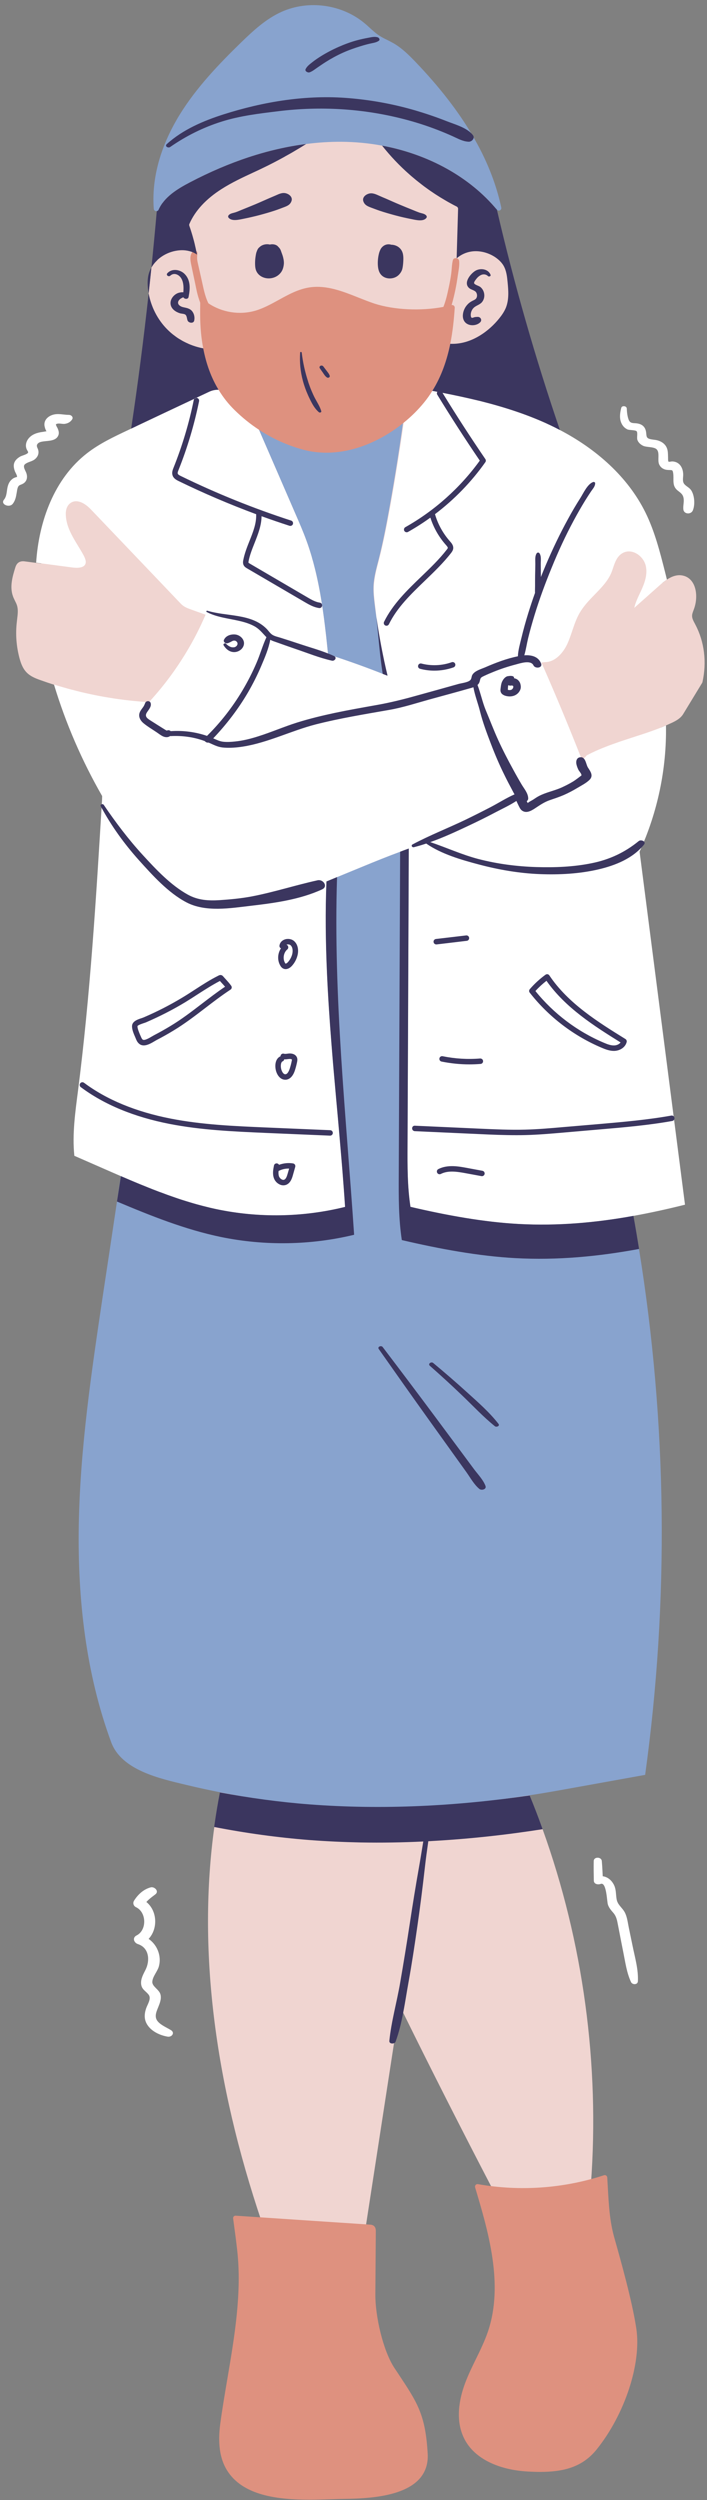
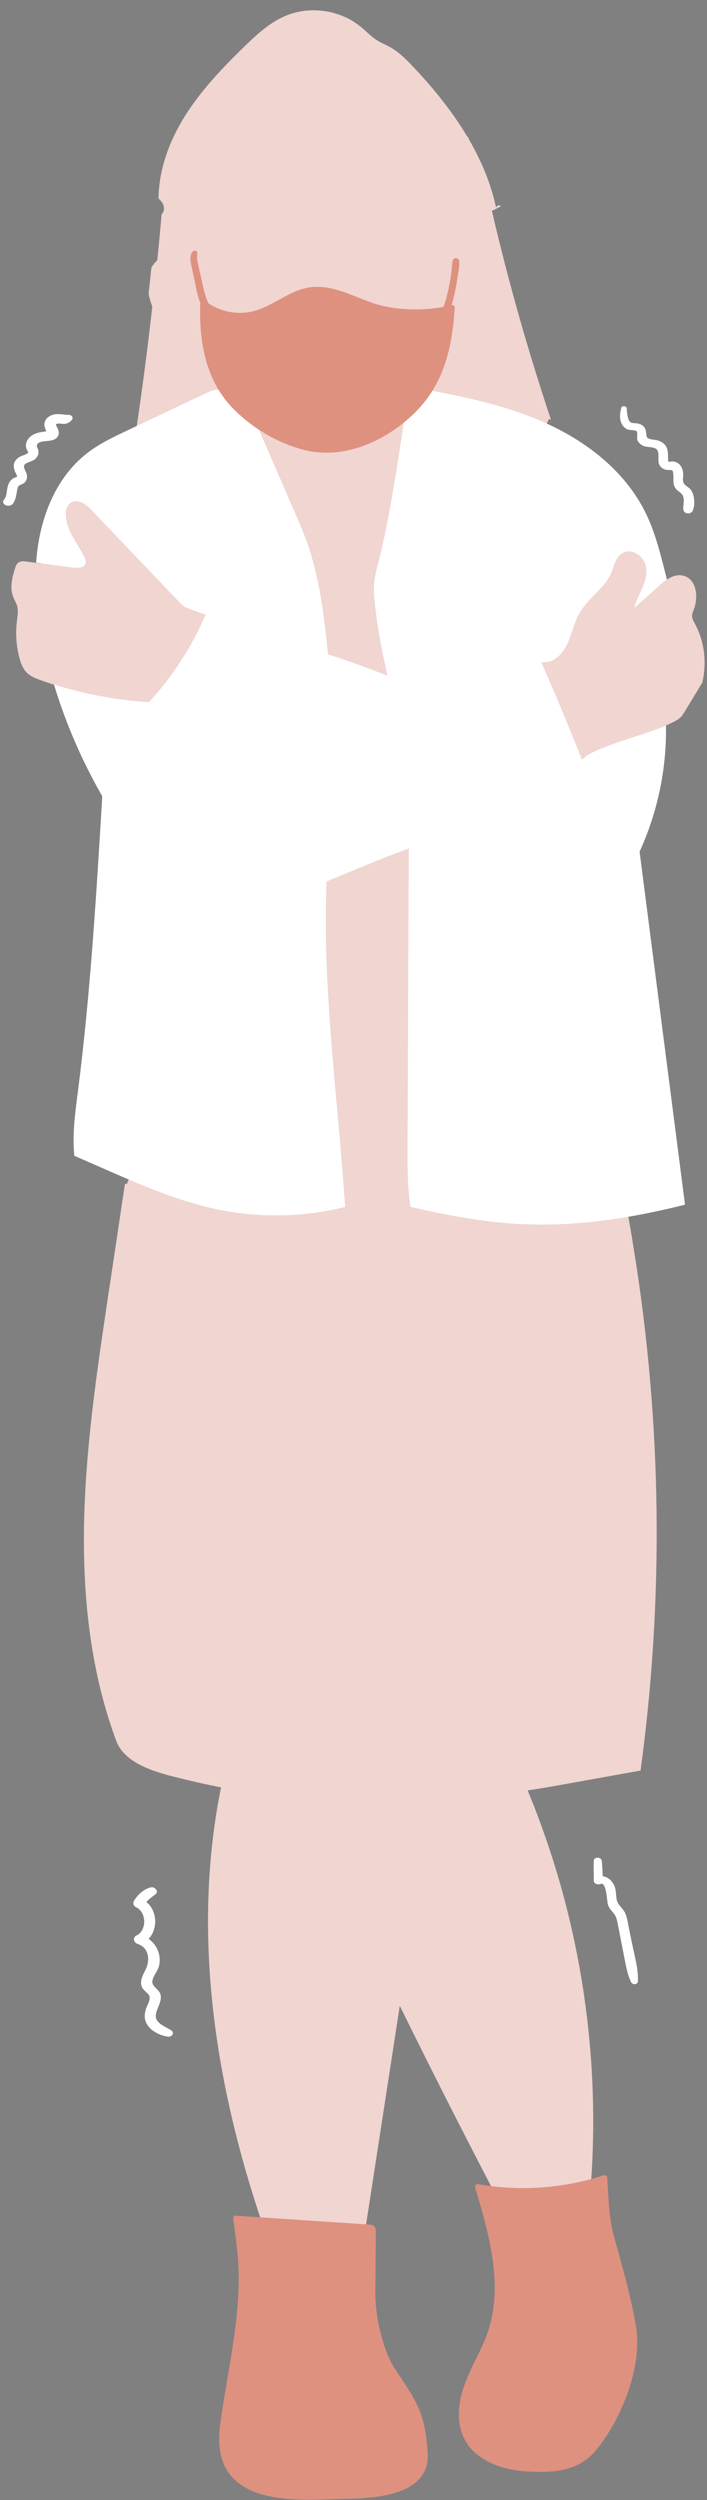
<svg xmlns="http://www.w3.org/2000/svg" height="486.0" preserveAspectRatio="xMidYMid meet" version="1.0" viewBox="-0.6 -1.0 137.5 486.0" width="137.5" zoomAndPan="magnify">
  <rect x="-0.6" y="-1.0" width="137.5" height="486.0" fill="#808080" stroke="none" />
  <g id="change1_1">
    <path d="M136.02,131.58c-0.01,0.06-0.03,0.11-0.06,0.16l-3.68,6.05c-0.51,0.85-1.39,1.32-2.18,1.7 c-0.39,0.18-0.79,0.36-1.18,0.53c-0.34,0.15-0.67,0.28-1,0.42c0.07,7.34-1.37,14.86-4.21,21.77l-0.26,0.64l0.09,0.09l-0.24,0.26 l-0.23,0.53c-0.06,0.14-0.12,0.29-0.18,0.43l-0.12,0.26l8.75,68.02c-3.21,0.79-6.19,1.43-9.1,1.95l-0.99,0.18l0.18,0.99 c0.39,2.15,0.75,4.3,1.07,6.4c0,0,0.02,0.13,0.03,0.14c5.41,33.51,5.84,67.52,1.27,101.08l-15.89,2.86 c-2.05,0.37-3.96,0.68-5.84,0.97l-0.21,0.03c0.03,0.1,0.06,0.2,0.1,0.3c0.1,0.23,0.19,0.46,0.28,0.69c0.86,2.1,1.62,4.07,2.32,6.02 c0.07,0.18,0.13,0.36,0.19,0.54c7.9,21.95,11.12,45.78,9.39,69.05l0.34-0.09c0.6-0.16,1.24-0.34,1.89-0.54 c0.02,0.42,0.05,0.85,0.07,1.27c0.1,1.8,0.19,3.46,0.39,5.15c0.21,1.81,0.51,3.42,0.93,4.9c1.2,4.26,3.43,12.17,4.23,17.46 c0.99,6.53-2.16,16.08-7.49,22.72c-2.26,2.81-5.32,4.01-10.24,4.01c-0.74,0-1.51-0.03-2.3-0.07c-5.51-0.3-9.69-2.36-11.45-5.63 c-1.81-3.37-0.94-7.41,0.11-10.2c0.59-1.56,1.34-3.09,2.06-4.58c0.86-1.76,1.74-3.56,2.38-5.45c1.68-4.94,1.8-10.76,0.39-17.81 c-0.71-3.53-1.71-6.97-2.64-10.07c0.62,0.09,1.21,0.17,1.78,0.24l0.61,0.08c-0.08-0.21-0.15-0.43-0.26-0.64 c-5.89-11.31-11.71-22.77-17.3-34.12c-0.22-0.45-0.45-0.91-0.67-1.36l-1.12,7.28l-5.58,36.2l0.84,0.06c0.06,0,0.17,0.01,0.21,0.03 c0.01,0.04,0.01,0.23,0.01,0.3l-0.09,12.24c-0.03,4.29,1.53,11.3,3.9,14.89l0.78,1.18c3.71,5.59,5.09,7.68,5.5,14.99 c0.09,1.68-0.38,3.1-1.42,4.21c-2.8,3-9.09,3.42-13.57,3.48c-0.83,0.01-1.72,0.04-2.66,0.07c-1.32,0.04-2.82,0.09-4.32,0.09 c-5.59,0-12.37-0.6-15.24-5.28c-1.25-2.04-1.62-4.77-1.14-8.36c0.39-2.87,0.89-5.82,1.37-8.67c1.4-8.29,2.86-16.85,1.93-25.19 c-0.2-1.83-0.45-3.66-0.69-5.47l-0.02-0.19l4.51,0.3c-9.35-27.62-12.49-53.48-9.27-76.89c0.01-0.14,0.03-0.27,0.05-0.41 c0.3-2.11,0.65-4.22,1.06-6.31c0.07-0.34,0.14-0.68,0.21-1.01l-0.01,0c-2.25-0.44-4.47-0.92-6.6-1.44l-0.58-0.14 c-4.85-1.16-11.49-2.75-13.23-7.52c-4.46-12.09-6.5-25.73-6.24-41.72c0.25-14.91,2.49-29.95,4.66-44.5l0.04-0.29 c0.9-5.88,1.78-11.76,2.65-17.65l0.24-1.6c0.13-0.84,0.25-1.67,0.38-2.51l0.33,0.14l0.78-1.84l-1.52-0.65 c-0.98-0.42-1.95-0.85-2.93-1.27l-5.57-2.44c-0.29-3.7,0.2-7.51,0.68-11.2l0.08-0.62c2.39-18.69,3.56-38.01,4.59-55.06l0.08-1.38 c0.01-0.21,0.02-0.43,0.02-0.65l0.02-0.58l-0.14-0.25c-3.8-6.63-6.85-13.64-9.08-20.83c-0.39-0.11-0.77-0.22-1.16-0.35 c-0.87-0.28-1.74-0.57-2.6-0.88c-1.02-0.36-1.99-0.75-2.73-1.52c-0.77-0.8-1.12-1.84-1.37-2.76c-0.61-2.3-0.79-4.65-0.52-7.01 l0.06-0.53c0.12-0.99,0.24-1.92-0.04-2.76c-0.09-0.28-0.23-0.56-0.38-0.85c-0.13-0.28-0.27-0.55-0.37-0.83 c-0.71-1.89-0.07-3.99,0.4-5.52c0.1-0.32,0.24-0.8,0.67-1.09c0.47-0.33,1.04-0.25,1.38-0.2l2.04,0.27l0.99,0.13l0-0.07 c0.58-8.83,4.05-16.33,9.53-20.56c2.33-1.8,5.09-3.11,7.76-4.37c0,0,0.52-0.25,0.63-0.3l0.47-0.23l0.08-0.51 c1.18-7.84,2.23-15.88,3.13-23.93c-0.32-0.81-0.57-1.65-0.72-2.5c0.19-1.68,0.37-3.36,0.54-5.04c0.3-0.53,0.69-1.01,1.15-1.44 c0.32-3.2,0.6-6.15,0.84-8.93c0.21-0.21,0.36-0.48,0.43-0.79c0.08-0.38,0.12-1.31-1.03-2.28c0.04-4.79,1.55-9.89,4.38-14.78 c0.18-0.33,0.36-0.63,0.54-0.92c3.22-5.23,7.54-9.73,11.74-13.82c2.41-2.34,4.81-4.55,7.66-5.83C56.34,1.42,58.35,1,60.37,1 c3.45,0,6.74,1.17,9.28,3.28c0.29,0.23,0.55,0.47,0.8,0.7l0.18,0.16c0.68,0.62,1.32,1.19,2.03,1.65c0.54,0.35,1.1,0.63,1.63,0.88 l0.19,0.09c0.31,0.16,0.63,0.32,0.94,0.49c1.52,0.87,2.79,2.13,4.07,3.46c4.39,4.58,7.98,9.18,10.67,13.65l0.07,0.12l0.11,0.1 c0.07,0.07,0.13,0.13,0.19,0.2l-0.01,0.17l0.15,0.26c2.58,4.49,4.3,8.85,5.25,13.32c-0.05-0.23,0.08-0.46,0.31-0.57 c0.05-0.02,0.12-0.04,0.19-0.04c0.15,0,0.3,0.07,0.4,0.19L95.07,40c3.17,13.64,7.04,27.3,11.5,40.63c-0.14-0.06-0.28-0.13-0.42-0.19 l-0.81,1.83c8.65,3.92,15.3,9.9,18.71,16.85c1.75,3.58,2.76,7.54,3.73,11.37l0.07,0.27c0.1,0.38,0.19,0.76,0.28,1.14l0.1,0.42 c0.28-0.23,0.57-0.46,0.87-0.65c0.99-0.65,2.07-1.05,3.2-0.76c0.85,0.21,1.52,0.76,1.96,1.59c0.68,1.3,0.72,3.23,0.1,4.91 l-0.07,0.19c-0.15,0.39-0.29,0.75-0.29,1.11c-0.01,0.5,0.26,1.01,0.55,1.54l0.09,0.18C136.39,123.74,136.88,127.7,136.02,131.58z" fill="#F0D5D1" />
  </g>
  <g id="change2_1">
-     <path d="M78.15,78.51c0.01-0.06,0.01-0.11,0.02-0.17C78.24,78.46,78.21,78.49,78.15,78.51z M56.86,98.91 c0.75,1.72,1.5,3.44,2.14,5.21c0.17,0.46,0.33,0.92,0.48,1.38c0.13,0.39,0.25,0.78,0.37,1.17c0.1,0.32,0.2,0.65,0.28,0.98 c0.12,0.38,0.23,0.77,0.32,1.16c0.49,1.81,0.88,3.64,1.2,5.49c0.12,0.66,0.23,1.31,0.33,1.97c0.11,0.66,0.2,1.31,0.29,1.97 c0.21,1.5,0.39,3,0.56,4.5c0.13,1.15,0.25,2.3,0.36,3.45c0.36,0.12,0.73,0.24,1.09,0.36c3.22,1.06,6.4,2.2,9.55,3.45h0.01 c0.27,0.1,0.53,0.2,0.8,0.31l0.13,0.02c-0.23-0.93-0.44-1.87-0.64-2.81c-0.61-2.82-1.12-5.67-1.52-8.53 c-0.14-0.88-0.25-1.77-0.36-2.65c-0.14-1.14-0.26-2.29-0.21-3.44c0.08-1.72,0.56-3.4,0.99-5.08c0.82-3.2,1.45-6.45,2.04-9.7 c1.19-6.51,2.21-13.05,3.08-19.61c-0.12,0.02-0.36-0.03-0.38,0.22c0.01-0.24,0.05-0.47,0.11-0.7c-3.55-1.09-7.21-1.83-10.88-2.35 c-6.86-0.96-14.18-1.11-20.41,1.79c1.29,1.43,2.36,3.21,3.06,4.82C52.06,87.83,54.46,93.37,56.86,98.91z M124.87,344.02 c-5.53,1-11.06,1.99-16.6,2.99c-2.13,0.38-4.26,0.74-6.4,1.06c-13.76,2.09-27.73,2.9-41.63,1.84c-5.91-0.46-11.76-1.28-17.55-2.41 c-2.39-0.46-4.78-0.98-7.15-1.55c-4.99-1.2-12.51-2.8-14.52-8.29c-4.93-13.37-6.53-27.82-6.3-42.08 c0.25-15.07,2.49-30.02,4.71-44.92c0.92-6.03,1.82-12.06,2.72-18.09c6.58,2.77,13.25,5.45,20.26,6.9c8.51,1.74,17.42,1.6,25.86-0.44 c-1.55-23.19-4.06-46.02-3.32-69.53c3.05-1.25,5.08-2.09,5.08-2.09c2.38-0.98,4.77-1.95,7.19-2.84c-0.09,20.99-0.18,42-0.27,62.99 c-0.02,4.18-0.03,8.37,0.6,12.5c7.4,1.73,14.93,3.12,22.08,3.51c8.17,0.44,16.1-0.31,24.04-1.78c0.01,0.03,0.01,0.07,0.02,0.1 C129.14,275.62,129.55,310.17,124.87,344.02z M83,264.5c2.16,1.9,4.28,3.84,6.35,5.83c2.07,1.98,4.06,4.12,6.3,5.92 c0.3,0.24,1.02-0.05,0.7-0.46c-1.75-2.25-3.97-4.19-6.07-6.09c-2.17-1.97-4.38-3.88-6.63-5.75C83.27,263.63,82.56,264.12,83,264.5z M73.06,261.24c3.24,4.61,6.49,9.21,9.77,13.79c1.6,2.23,3.19,4.45,4.79,6.68c0.82,1.14,1.64,2.29,2.46,3.43 c0.79,1.1,1.5,2.43,2.55,3.3c0.41,0.34,1.44,0.09,1.19-0.59c-0.45-1.19-1.43-2.19-2.19-3.2c-0.84-1.14-1.68-2.27-2.53-3.41 c-1.68-2.27-3.37-4.54-5.06-6.81c-3.38-4.54-6.78-9.06-10.21-13.57C73.55,260.48,72.75,260.79,73.06,261.24z M64.95,169.5 c-0.64,0.27-1.33,0.55-2.06,0.85c-0.24,5.91-0.16,11.82,0.1,17.73c0.04,0.97,0.09,1.94,0.14,2.91c0.01,0.24,0.02,0.48,0.04,0.72 c0.12,2.24,0.27,4.49,0.43,6.73c0.01,0.08,0.01,0.17,0.02,0.25c0.16,2.22,0.34,4.44,0.52,6.66c0.1,1.18,0.2,2.35,0.31,3.53 c0.1,1.18,0.21,2.36,0.31,3.53c0.11,1.24,0.23,2.49,0.34,3.74c0.19,2.11,0.37,4.21,0.55,6.32c0.12,1.38,0.24,2.77,0.35,4.16 c0.18,2.32,0.36,4.65,0.51,6.98c-8.18,2.03-16.82,2.17-25.06,0.43c-0.86-0.18-1.72-0.39-2.57-0.61c-0.42-0.11-0.85-0.22-1.27-0.34 c-0.43-0.12-0.85-0.24-1.27-0.37c-0.54-0.16-1.08-0.33-1.61-0.5c-0.12-0.04-0.25-0.08-0.37-0.12c-0.51-0.17-1.01-0.34-1.51-0.52 c-0.63-0.21-1.25-0.44-1.87-0.68c-0.42-0.14-0.83-0.3-1.24-0.46c-0.42-0.16-0.84-0.32-1.25-0.49c-0.19-0.07-0.38-0.15-0.57-0.23 c-0.84-0.33-1.68-0.68-2.52-1.03c-0.83-0.35-1.66-0.7-2.49-1.06c-0.01,0-0.01-0.01-0.02-0.01c-0.25,1.65-0.49,3.3-0.74,4.95 c6.58,2.77,13.25,5.45,20.26,6.9c8.51,1.74,17.42,1.6,25.86-0.44C66.72,215.84,64.21,193.01,64.95,169.5z M91.63,284.65 c-0.84-1.14-1.68-2.27-2.53-3.41c-1.68-2.27-3.37-4.54-5.06-6.81c-3.38-4.54-6.78-9.06-10.21-13.57c-0.28-0.38-1.08-0.07-0.77,0.38 c3.24,4.61,6.49,9.21,9.77,13.79c1.6,2.23,3.19,4.45,4.79,6.68c0.82,1.14,1.64,2.29,2.46,3.43c0.79,1.1,1.5,2.43,2.55,3.3 c0.41,0.34,1.44,0.09,1.19-0.59C93.37,286.66,92.39,285.66,91.63,284.65z M90.28,269.7c-2.17-1.97-4.38-3.88-6.63-5.75 c-0.38-0.32-1.09,0.17-0.65,0.55c2.16,1.9,4.28,3.84,6.35,5.83c2.07,1.98,4.06,4.12,6.3,5.92c0.3,0.24,1.02-0.05,0.7-0.46 C94.6,273.54,92.38,271.6,90.28,269.7z M122.57,235.36c-7.36,1.33-14.72,1.98-22.3,1.57c-6.81-0.37-13.99-1.68-21.04-3.33 c-0.6-3.92-0.59-7.9-0.57-11.86c0.08-19.26,0.17-38.54,0.24-57.79c-0.56,0.2-1.12,0.4-1.68,0.62c-0.09,20.99-0.18,42-0.27,62.99 c-0.02,4.18-0.03,8.37,0.6,12.5c7.4,1.73,14.93,3.12,22.08,3.51c8.17,0.44,16.1-0.31,24.04-1.78 C123.33,239.64,122.96,237.5,122.57,235.36z M29.72,40.05c0.02,0.01,0.05,0.01,0.08,0.01c0.03,0,0.06,0,0.09-0.01 c0.16-0.03,0.29-0.13,0.36-0.28c1.07-2.44,3.55-4,6.08-5.32c7.69-4.03,15.26-6.52,22.62-7.46c2.3-0.3,4.57-0.44,6.83-0.43 c2.7,0.02,5.35,0.27,7.93,0.75c9.01,1.68,17.03,6.08,22.33,12.46c0.14,0.17,0.38,0.22,0.59,0.12c0.2-0.09,0.31-0.32,0.26-0.54 c-2.02-9.45-7.48-18.71-16.69-28.32c-1.27-1.32-2.64-2.69-4.3-3.64c-0.39-0.22-0.79-0.42-1.18-0.62c-0.54-0.26-1.04-0.51-1.52-0.82 c-0.67-0.43-1.27-0.98-1.9-1.55c-0.33-0.3-0.66-0.61-1.01-0.89C65.88-0.17,59.4-1.05,54.16,1.3c-3.02,1.36-5.48,3.63-7.95,6.03 c-4.25,4.14-8.63,8.71-11.88,13.99c-0.2,0.31-0.39,0.63-0.57,0.96c-2.98,5.14-4.52,10.44-4.52,15.46c0,0.63,0.02,1.25,0.07,1.87 C29.33,39.83,29.5,40.01,29.72,40.05z" fill="#88A3CE" />
-   </g>
+     </g>
  <g id="change3_1">
    <path d="M132.62,233.18c-3.35,0.84-6.7,1.58-10.03,2.18c-0.01,0-0.01,0-0.02,0c-7.36,1.33-14.72,1.98-22.3,1.57 c-6.81-0.37-13.99-1.68-21.04-3.33c-0.6-3.92-0.59-7.9-0.57-11.86c0.08-19.26,0.17-38.54,0.24-57.79c-0.56,0.2-1.12,0.4-1.68,0.62 c-2.42,0.89-4.81,1.86-7.19,2.84c0,0-2.03,0.84-5.08,2.09c-0.64,0.27-1.33,0.55-2.05,0.85c-0.01,0.33-0.02,0.65-0.03,0.98 c-0.18,5.28-0.12,10.56,0.09,15.84c0.01,0.35,0.03,0.69,0.04,1.04c0.05,1.12,0.11,2.24,0.17,3.36c0.03,0.5,0.06,1,0.09,1.49 c0.06,1.03,0.12,2.05,0.19,3.08c0.04,0.66,0.09,1.32,0.14,1.98c0.06,0.88,0.12,1.76,0.19,2.64c0.12,1.53,0.24,3.07,0.37,4.6 c0.8,9.42,1.75,18.84,2.37,28.26c-8.18,2.03-16.82,2.17-25.06,0.43c-1.72-0.37-3.42-0.81-5.11-1.32c-0.54-0.16-1.08-0.32-1.61-0.5 c-1.26-0.41-2.51-0.85-3.75-1.32c-1.03-0.37-2.05-0.77-3.06-1.18c-1.69-0.67-3.36-1.38-5.03-2.1c-0.98-0.42-1.96-0.85-2.94-1.28 c-2.03-0.89-4.07-1.78-6.1-2.67c-0.43-4.2,0.17-8.44,0.71-12.63c2.39-18.71,3.53-37.55,4.67-56.38c0.02-0.31,0.02-0.62,0.03-0.92 c-3.93-6.85-7.09-14.13-9.37-21.68c0.59,0.19,1.17,0.36,1.76,0.53c0.58,0.17,1.17,0.33,1.76,0.49c0-0.01,0-0.01,0-0.01 c1.18,0.32,2.37,0.61,3.57,0.86c1.2,0.26,2.4,0.49,3.61,0.68c0.7,0.12,1.4,0.23,2.1,0.32c1.3,0.18,2.61,0.32,3.93,0.43 c0.57,0.05,1.15,0.09,1.73,0.13c1.63-1.76,3.15-3.63,4.55-5.57c0.03-0.03,0.05-0.07,0.07-0.1c0.23-0.32,0.46-0.64,0.67-0.96 c0.23-0.33,0.46-0.66,0.67-0.99c0.21-0.31,0.41-0.63,0.61-0.95c0.28-0.43,0.55-0.87,0.81-1.31c1.38-2.29,2.59-4.68,3.64-7.12 l-2.66-0.96c-0.91-0.32-1.57-0.56-2.19-1.22l-4.24-4.45L17.07,98.02c-1.5-1.56-3.01-2-4.05-1.17c-0.59,0.47-0.88,1.27-0.82,2.32 c0.11,2.22,1.27,4.12,2.39,5.96c0.36,0.59,0.72,1.18,1.04,1.77c0.43,0.8,0.55,1.34,0.37,1.75c-0.33,0.79-1.62,0.79-2.64,0.65 l-6.93-0.92c0.53-8.08,3.53-16.35,9.92-21.29c2.41-1.87,5.19-3.18,7.95-4.48c0.2-0.1,0.41-0.19,0.61-0.29 c5.05-2.39,10.1-4.78,15.16-7.16c2.32-1.09,4.65,0.23,6.52,2.31c1.29,1.43,2.36,3.21,3.06,4.82c2.41,5.54,4.81,11.08,7.21,16.62 c0.75,1.72,1.5,3.44,2.14,5.21c0.17,0.46,0.33,0.92,0.48,1.38c0.13,0.39,0.25,0.78,0.37,1.17c0.1,0.32,0.2,0.65,0.28,0.98 c0.12,0.39,0.22,0.77,0.32,1.16c0.14,0.53,0.27,1.06,0.39,1.59c0.3,1.29,0.57,2.59,0.81,3.9c0.11,0.65,0.22,1.31,0.33,1.97 c0.1,0.65,0.2,1.31,0.29,1.97c0.21,1.5,0.39,3,0.56,4.5c0.12,1.15,0.24,2.3,0.36,3.45c0.36,0.12,0.73,0.24,1.09,0.36 c3.22,1.06,6.4,2.2,9.55,3.45h0.01c0.27,0.1,0.53,0.2,0.8,0.31l0.13,0.02c-0.22-0.94-0.43-1.87-0.64-2.81 c-0.6-2.83-1.11-5.67-1.52-8.53c0-0.03-0.01-0.05-0.01-0.08c-0.08-0.81-0.17-1.58-0.26-2.33c-0.14-1.21-0.28-2.41-0.22-3.62 c0.09-1.82,0.59-3.59,1.05-5.35c0.86-3.38,1.51-6.81,2.14-10.23c0.72-4,1.38-8,1.99-12.01c0.44-2.87,0.86-5.75,1.24-8.64 c-0.01,0-0.03,0.01-0.05,0.01c0.77-1.06,2.05-1.79,3.4-2.06c3.63,0.67,7.27,1.39,10.86,2.27h0.01c4.7,1.18,9.31,2.65,13.69,4.72 c0.62,0.29,1.23,0.6,1.84,0.92c6.98,3.65,13.19,9.03,16.66,16.08c1.79,3.65,2.8,7.62,3.8,11.57c0.12,0.48,0.24,0.95,0.35,1.43 c-0.51,0.33-0.99,0.73-1.45,1.14l-4.89,4.35c0.21-0.97,0.66-1.91,1.09-2.84l0.14-0.29c0.76-1.61,1.4-3.34,1-5.05 c-0.25-1.06-1.06-2.05-2.07-2.51c-0.8-0.37-1.64-0.37-2.35,0c-1.15,0.59-1.57,1.83-1.94,2.93c-0.09,0.27-0.18,0.54-0.28,0.8 c-0.66,1.67-1.92,2.97-3.26,4.35c-0.57,0.58-1.15,1.18-1.69,1.82c-0.46,0.55-0.89,1.13-1.26,1.76c-0.65,1.12-1.06,2.35-1.46,3.53 c-0.28,0.83-0.57,1.69-0.93,2.48c-0.77,1.68-2.29,3.5-4.24,3.57c-0.29,0.01-0.57,0.05-0.83,0.11c0.12,0.2,0.22,0.42,0.31,0.63 c2.64,6.01,5.16,12.08,7.56,18.19c0.38-0.19,0.71-0.45,0.94-0.79c0.39-0.21,0.79-0.41,1.19-0.6c0.4-0.19,0.81-0.38,1.22-0.55 c0.44-0.19,0.88-0.37,1.33-0.54c0.42-0.17,0.85-0.33,1.27-0.48c0.42-0.15,0.83-0.3,1.24-0.44c0.87-0.3,1.74-0.58,2.6-0.86 c0.2-0.06,0.4-0.13,0.6-0.2c1.5-0.47,3.02-0.98,4.51-1.55c0.49-0.19,0.98-0.39,1.47-0.61c0.15,8.43-1.63,16.87-5.13,24.54 C126.73,187.43,129.68,210.31,132.62,233.18z M12.81,79.65c-1.06,0-2.11-0.34-3.16-0.01c-0.97,0.3-1.76,1.08-1.59,2.16 c0.06,0.36,0.24,0.89,0.48,1.18C8.56,83,8.61,83.2,8.63,83.21c0.04-0.07,0.08-0.14,0.13-0.21c0.21-0.23,0.17-0.29-0.14-0.16 c-0.29-0.02-0.65,0.09-0.94,0.12c-1.07,0.14-2.15,0.48-2.81,1.39c-0.28,0.38-0.45,0.87-0.43,1.34c0.01,0.22,0.07,0.45,0.15,0.65 c0.05,0.14,0.31,0.46,0.28,0.61c-0.06,0.34-1.18,0.61-1.48,0.77c-0.67,0.36-1.27,0.93-1.31,1.73c-0.02,0.39,0.08,0.78,0.21,1.14 c0.08,0.23,0.52,0.92,0.41,1.16c0.05-0.1-0.57,0.15-0.64,0.19c-0.2,0.11-0.37,0.26-0.53,0.42c-0.31,0.32-0.5,0.74-0.62,1.17 c-0.23,0.86-0.14,1.88-0.73,2.6c-0.75,0.91,1.02,1.64,1.68,0.83c0.52-0.63,0.66-1.41,0.79-2.19c0.06-0.35,0.1-0.72,0.23-1.05 c0.18-0.46,0.52-0.44,0.93-0.66c0.79-0.41,0.99-1.21,0.74-2.02c-0.15-0.5-0.79-1.33-0.32-1.77c0.47-0.44,1.29-0.53,1.82-0.9 c0.64-0.45,0.98-1.12,0.78-1.9c-0.1-0.4-0.42-0.72-0.17-1.12c0.27-0.43,0.86-0.5,1.32-0.56c0.96-0.12,2.31-0.08,2.76-1.14 c0.2-0.48,0.06-0.95-0.14-1.4c-0.09-0.2-0.28-0.44-0.3-0.66c-0.02-0.17-0.13-0.06,0.07-0.16c0.42-0.23,1.11,0.02,1.57-0.03 c0.62-0.07,1.12-0.33,1.47-0.84C13.74,80.11,13.27,79.65,12.81,79.65L12.81,79.65z M28.7,365.89c-1.39,0.37-2.48,1.39-3.23,2.59 c-0.29,0.46-0.1,1.04,0.39,1.27c2.05,0.96,2.15,4.45,0.11,5.48c-0.88,0.44-0.54,1.43,0.26,1.69c2.22,0.73,2.36,3.24,1.47,5 c-0.42,0.84-0.93,1.72-0.86,2.69c0.09,1.12,0.83,1.35,1.45,2.12c0.61,0.75-0.18,1.86-0.45,2.63c-0.29,0.83-0.42,1.69-0.13,2.54 c0.61,1.75,2.6,2.73,4.3,3.01c0.81,0.13,1.47-0.76,0.63-1.27c-0.81-0.5-1.84-0.91-2.49-1.62c-0.81-0.88-0.38-1.85,0.01-2.81 c0.31-0.78,0.66-1.61,0.46-2.46c-0.23-1.01-1.64-1.56-1.6-2.5c0.05-1.02,0.97-1.97,1.26-2.94c0.24-0.82,0.24-1.69,0.03-2.51 c-0.46-1.79-1.79-3.08-3.51-3.65c0.09,0.56,0.17,1.13,0.26,1.69c3.4-1.72,3.37-7.06-0.11-8.68c0.13,0.42,0.26,0.84,0.39,1.27 c0.6-0.97,1.38-1.5,2.27-2.18C30.41,366.64,29.44,365.69,28.7,365.89L28.7,365.89z M114.87,360.77c-0.03,1.27,0,2.54,0.02,3.81 c0.01,0.68,0.8,0.84,1.32,0.64c1.16-0.46,1.22,3.38,1.41,3.99c0.22,0.69,0.62,1.11,1.07,1.64c0.6,0.7,0.72,1.45,0.89,2.32 c0.35,1.79,0.69,3.59,1.05,5.38c0.4,1.96,0.65,3.93,1.49,5.74c0.26,0.57,1.3,0.58,1.34-0.15c0.11-2.33-0.59-4.66-1.05-6.95 c-0.24-1.19-0.5-2.38-0.74-3.58c-0.2-0.97-0.31-2.07-0.81-2.95c-0.54-0.93-1.37-1.38-1.55-2.53c-0.14-0.88-0.08-1.78-0.45-2.6 c-0.63-1.4-2.05-2.23-3.52-1.61c0.44,0.21,0.88,0.43,1.32,0.64c-0.06-1.27-0.11-2.54-0.22-3.81 C116.34,359.92,114.89,359.9,114.87,360.77L114.87,360.77z M120.22,78.3c-0.27,1.08-0.42,2.24,0.18,3.24 c0.24,0.41,0.6,0.74,1.04,0.94c0.35,0.16,1.59,0.09,1.79,0.37c0.24,0.34-0.03,1.24,0.14,1.69c0.19,0.51,0.63,0.89,1.11,1.12 c0.7,0.33,2.17,0.14,2.68,0.74c0.58,0.68,0.07,2.04,0.43,2.86c0.21,0.48,0.59,0.82,1.09,0.99c0.3,0.1,0.6,0.11,0.92,0.12 c0.5,0.02,0.61-0.03,0.71,0.53c0.22,1.26-0.3,2.45,0.83,3.41c0.55,0.46,1.03,0.69,1.19,1.45c0.16,0.76-0.11,1.51-0.03,2.26 c0.1,0.96,1.48,1.05,1.84,0.21c0.46-1.09,0.35-2.83-0.27-3.85c-0.35-0.58-0.92-0.77-1.35-1.24c-0.49-0.54-0.22-1.32-0.25-1.98 c-0.05-1.28-0.73-2.41-2.12-2.46c-0.17-0.01-0.62,0.12-0.73,0.04c-0.11-0.09-0.09-0.52-0.09-0.64c-0.02-0.52,0-1.04-0.1-1.55 c-0.21-1.04-0.96-1.67-1.97-1.95c-0.51-0.14-1.07-0.12-1.57-0.29c-0.61-0.2-0.55-0.58-0.62-1.19c-0.14-1.28-0.95-1.8-2.18-1.85 c-0.73-0.03-1.06-0.14-1.29-0.86c-0.2-0.63-0.28-1.32-0.3-1.98C121.29,77.89,120.35,77.77,120.22,78.3L120.22,78.3z" fill="#FFF" />
  </g>
  <g id="change4_1">
    <path d="M82.58,476.01c0.11,1.96-0.46,3.63-1.69,4.95c-3.06,3.28-9.62,3.74-14.29,3.8 c-0.82,0.01-1.71,0.04-2.64,0.07c-1.37,0.04-2.84,0.09-4.35,0.09c-6.21,0-13.04-0.78-16.09-5.76c-1.37-2.24-1.79-5.19-1.28-9.02 c0.39-2.88,0.89-5.84,1.38-8.71c1.39-8.21,2.83-16.71,1.92-24.91c-0.2-1.82-0.44-3.64-0.69-5.45l-0.11-0.83 c-0.02-0.14,0.03-0.28,0.12-0.38s0.23-0.16,0.37-0.15l26.11,1.74c0.18,0.01,0.49,0.03,0.75,0.23c0.41,0.32,0.4,0.85,0.4,1.1 l-0.09,12.24c-0.03,4.15,1.46,10.9,3.73,14.33l0.78,1.17C80.62,466.12,82.15,468.43,82.58,476.01z M123.15,451.63 c-0.81-5.36-3.05-13.31-4.26-17.58c-0.92-3.24-1.09-6.44-1.28-9.83c-0.04-0.64-0.07-1.28-0.11-1.93c-0.01-0.15-0.09-0.29-0.21-0.38 c-0.13-0.08-0.28-0.11-0.43-0.06c-7.88,2.58-16.35,3.17-24.51,1.73c-0.17-0.03-0.34,0.03-0.45,0.16s-0.15,0.3-0.1,0.47 c2.51,8.39,5.63,18.83,2.49,28.05c-0.62,1.82-1.49,3.6-2.33,5.32c-0.74,1.51-1.5,3.07-2.1,4.68c-1.12,2.99-2.04,7.33-0.05,11.03 c1.93,3.59,6.41,5.83,12.28,6.16c0.81,0.04,1.59,0.07,2.35,0.07c4.58,0,8.26-0.94,11.02-4.39 C120.94,468.29,124.18,458.41,123.15,451.63z M88.7,49.71c-0.03-0.26-0.24-0.44-0.48-0.5h-0.01c-0.3-0.08-0.64,0.02-0.73,0.36 c-0.22,0.85-0.21,1.79-0.33,2.66c-0.12,0.88-0.28,1.75-0.47,2.62c-0.27,1.26-0.55,2.59-1.05,3.81c-4.37,0.83-9.56,0.6-13.43-0.65 c-1.05-0.35-2.12-0.78-3.16-1.19c-3.01-1.2-6.13-2.43-9.39-1.96c-2.2,0.32-4.16,1.4-6.06,2.45c-1.44,0.79-2.94,1.62-4.51,2.08 c-3.09,0.9-6.5,0.35-9.15-1.43c-0.68-1.37-0.96-2.93-1.29-4.41c-0.22-0.96-0.43-1.92-0.65-2.88c-0.1-0.44-0.21-0.87-0.25-1.32 c-0.03-0.4,0.03-0.79,0.05-1.19c0-0.16-0.09-0.28-0.22-0.35c-0.2-0.12-0.49-0.12-0.64,0.05c-0.04,0.05-0.09,0.09-0.12,0.14 c-0.57,0.74-0.38,1.7-0.2,2.56c0.24,1.17,0.49,2.34,0.74,3.51c0.21,1.02,0.4,2.06,0.74,3.06c0.07,0.2,0.15,0.46,0.25,0.73 c-0.01,0.85-0.02,1.7-0.01,2.54c0.02,2.25,0.21,4.36,0.6,6.32c0.57,3.03,1.56,5.71,2.98,8.05c0.88,1.47,1.93,2.79,3.14,3.97 c1.46,1.43,3.03,2.7,4.71,3.8c1.51,0.99,3.1,1.84,4.74,2.54c1.26,0.53,2.55,0.98,3.86,1.33c1.5,0.41,3.02,0.59,4.52,0.59 c2.81,0,5.57-0.64,8.16-1.71c2.51-1.04,4.85-2.48,6.88-4.13c1.51-1.21,2.84-2.55,3.95-3.91c0.6-0.74,1.14-1.49,1.61-2.27 c1.81-2.89,2.85-6.03,3.49-9.15c0.48-2.39,0.72-4.76,0.87-7.01c0.01-0.16-0.06-0.31-0.18-0.41c-0.12-0.1-0.28-0.14-0.43-0.1 c0.02-0.07,0.04-0.14,0.06-0.22c0.26-0.9,0.48-1.82,0.67-2.74c0.19-0.9,0.34-1.82,0.47-2.74C88.56,51.69,88.8,50.63,88.7,49.71z" fill="#DE917F" />
  </g>
  <g id="change5_1">
-     <path d="M122.59,235.36c-0.01,0-0.01,0-0.02,0c-7.36,1.33-14.72,1.98-22.3,1.57c-6.81-0.37-13.99-1.68-21.04-3.33 c-0.6-3.92-0.59-7.9-0.57-11.86c0.08-19.26,0.17-38.54,0.24-57.79c-0.56,0.2-1.12,0.4-1.68,0.62c-0.09,20.99-0.18,42-0.27,62.99 c-0.02,4.18-0.03,8.37,0.6,12.5c7.4,1.73,14.93,3.12,22.08,3.51c8.17,0.44,16.1-0.31,24.04-1.78c0.01,0,0.01,0,0.02,0 C123.34,239.64,122.98,237.5,122.59,235.36z M74.13,127.52c-0.2-0.94-0.39-1.89-0.57-2.83c-0.18-0.95-0.35-1.9-0.51-2.85 c-0.16-0.95-0.31-1.9-0.44-2.85c0.36,3.5,0.66,7.44,1.22,11.01h0.01c0.27,0.1,0.53,0.2,0.8,0.31l0.13,0.02 C74.54,129.4,74.33,128.46,74.13,127.52z M63.43,71.81c-0.04-0.1-0.11-0.19-0.17-0.28c-0.1-0.15-0.22-0.29-0.32-0.43 c-0.22-0.29-0.44-0.58-0.66-0.87c-0.12-0.16-0.37-0.22-0.55-0.12c-0.17,0.09-0.26,0.29-0.14,0.46c0.2,0.3,0.41,0.6,0.62,0.89 c0.1,0.15,0.19,0.3,0.3,0.44c0.07,0.09,0.14,0.19,0.22,0.26c0.07,0.07,0.14,0.12,0.21,0.18c0.11,0.1,0.3,0.12,0.43,0.05 c0.11-0.06,0.21-0.2,0.16-0.34C63.5,71.97,63.47,71.89,63.43,71.81z M60.65,76.4c-0.23-0.44-0.43-0.88-0.62-1.33 c-0.22-0.51-0.42-1.03-0.6-1.56c-0.04-0.13-0.09-0.26-0.12-0.39c-0.59-1.8-1.01-3.7-1.23-5.58c-0.02-0.16-0.3-0.17-0.31,0 c-0.12,1.87,0.05,3.7,0.54,5.5c0.06,0.23,0.13,0.46,0.2,0.69c0.14,0.45,0.3,0.89,0.47,1.33c0.22,0.54,0.45,1.06,0.71,1.58 c0.45,0.92,0.94,1.83,1.74,2.5c0.17,0.13,0.53,0.03,0.45-0.23C61.61,78.01,61.09,77.23,60.65,76.4z M91.38,25.28 c-0.11-0.15-0.23-0.28-0.37-0.41c-1.21-1.18-3.33-1.75-4.81-2.34c-1.98-0.78-3.99-1.46-6.02-2.06c-4.21-1.23-8.54-2.03-12.91-2.39 c-8.26-0.7-16.56,0.66-24.41,3.16c-3.94,1.26-7.94,2.97-11.03,5.78c-0.44,0.41,0.26,0.83,0.66,0.56c3.08-2.14,6.4-3.8,9.98-4.93 c3.63-1.15,7.37-1.58,11.13-2.04c8.1-0.99,16.29-0.52,24.21,1.51c2.27,0.58,4.51,1.29,6.7,2.14c0.98,0.38,1.96,0.79,2.92,1.22 c1.03,0.46,1.94,1.01,3.09,1.07c0.47,0.03,0.97-0.37,1-0.82C91.53,25.58,91.49,25.43,91.38,25.28z M72.84,6.25 c-0.6-0.18-1.24-0.01-1.85,0.1c-0.66,0.12-1.31,0.26-1.96,0.43c-1.29,0.33-2.55,0.8-3.76,1.33c-1.2,0.53-2.35,1.13-3.46,1.82 c-0.56,0.35-1.11,0.72-1.63,1.13c-0.5,0.4-1.05,0.78-1.34,1.37c-0.21,0.41,0.42,0.74,0.75,0.64c0.58-0.2,1.03-0.59,1.53-0.93 c0.53-0.36,1.06-0.73,1.6-1.07c1.07-0.68,2.19-1.29,3.34-1.81c1.13-0.51,2.29-0.92,3.47-1.28c0.61-0.19,1.22-0.36,1.83-0.5 c0.6-0.14,1.18-0.19,1.7-0.54C73.38,6.72,73.12,6.33,72.84,6.25z M96.35,275.79c-1.75-2.25-3.97-4.19-6.07-6.09 c-2.17-1.97-4.38-3.88-6.63-5.75c-0.38-0.32-1.09,0.17-0.65,0.55c2.16,1.9,4.28,3.84,6.35,5.83c2.07,1.98,4.06,4.12,6.3,5.92 C95.95,276.49,96.67,276.2,96.35,275.79z M93.82,287.85c-0.45-1.19-1.43-2.19-2.19-3.2c-0.84-1.14-1.68-2.27-2.53-3.41 c-1.68-2.27-3.37-4.54-5.06-6.81c-3.38-4.54-6.78-9.06-10.21-13.57c-0.28-0.38-1.08-0.07-0.77,0.38c3.24,4.61,6.49,9.21,9.77,13.79 c1.6,2.23,3.19,4.45,4.79,6.68c0.82,1.14,1.64,2.29,2.46,3.43c0.79,1.1,1.5,2.43,2.55,3.3C93.04,288.78,94.07,288.53,93.82,287.85z M104.59,112.91c0.01-0.57,0.01-1.15,0-1.73c0.01-0.13,0-0.27,0-0.41c-0.01-0.71-0.01-1.42-0.02-2.13c-0.01-0.66,0.14-1.53-0.26-2.1 c-0.12-0.17-0.4-0.16-0.52,0c-0.4,0.56-0.27,1.45-0.28,2.1c-0.01,0.71-0.02,1.42-0.04,2.13c-0.01,0.72-0.01,1.43-0.01,2.14 c0,0.44-0.03,0.9-0.01,1.35c0,0.3,0.03,0.6,0.11,0.89c0.1,0.39,0.8,0.39,0.91,0C104.66,114.43,104.58,113.65,104.59,112.91z M114.7,92.72c-1.09,0.45-1.84,2.16-2.45,3.12c-0.84,1.32-1.63,2.66-2.37,4.03c-1.6,2.91-3.03,5.91-4.33,8.96 c-0.33,0.78-0.65,1.56-0.96,2.35c-0.4,1.02-0.78,2.05-1.14,3.08c-0.48,1.33-0.92,2.67-1.34,4.02c-0.48,1.56-0.92,3.13-1.3,4.72 c-0.27,1.11-0.64,2.39-0.69,3.58c-0.01,0.22-0.01,0.43,0,0.64c0.03,0.49,0.75,0.52,0.92,0.1c0.13-0.3,0.23-0.61,0.33-0.93 c0.31-1.06,0.48-2.22,0.73-3.27c0.37-1.53,0.8-3.04,1.26-4.55c0.96-3.14,2.1-6.22,3.35-9.26c1.26-3.1,2.67-6.16,4.26-9.11 c0.71-1.32,1.45-2.62,2.23-3.89c0.37-0.59,0.75-1.19,1.14-1.77c0.34-0.51,0.81-0.97,0.81-1.61 C115.14,92.71,114.87,92.64,114.7,92.72z M100.62,132c-0.1-0.43-0.4-0.82-0.8-1.02c-0.13-0.06-0.28-0.11-0.44-0.14v-0.01 c0.03-0.2-0.12-0.35-0.31-0.4c-0.21-0.05-0.41-0.05-0.61-0.03c-0.02,0.01-0.06,0.02-0.09,0.02c-0.01,0-0.01,0-0.02,0 c-0.22,0.01-0.41,0.06-0.59,0.19c-0.33,0.23-0.55,0.55-0.72,0.91c-0.17,0.38-0.22,0.8-0.27,1.2c-0.02,0.17-0.05,0.34-0.04,0.51 c0.02,0.3,0.15,0.57,0.4,0.75c0.37,0.28,0.87,0.38,1.33,0.4c0.43,0.01,0.91-0.09,1.28-0.32c0.38-0.23,0.65-0.54,0.83-0.95 C100.73,132.75,100.71,132.38,100.62,132z M99.23,132.57c-0.01,0.02-0.01,0.03-0.01,0.04c-0.02,0.05-0.03,0.09-0.04,0.13 c-0.01,0.01-0.02,0.02-0.02,0.03v0.01c-0.01,0.02-0.02,0.03-0.02,0.03c-0.01,0.03-0.06,0.07-0.08,0.11c0,0.01-0.01,0.01-0.02,0.02 s-0.01,0.01-0.01,0.01c-0.01,0.02-0.04,0.04-0.06,0.06c-0.01,0-0.02,0.02-0.04,0.03c-0.02,0.01-0.04,0.02-0.04,0.03 c-0.03,0-0.07,0.02-0.1,0.03c0,0.01-0.01,0.01-0.01,0.01h-0.01c-0.03,0.01-0.06,0.01-0.1,0.02c-0.01,0.01-0.03,0.01-0.05,0.01 c-0.07,0.01-0.14,0.01-0.21,0h-0.04c-0.01-0.01-0.03-0.01-0.04-0.01h-0.01c-0.05-0.01-0.1-0.02-0.15-0.04v-0.14 c0.01-0.15,0.02-0.3,0.03-0.45c0.01-0.07,0.02-0.13,0.03-0.2v-0.04c0-0.01,0-0.02,0-0.02c0.01-0.02,0.01-0.03,0.01-0.05 c0.17,0.08,0.37,0.11,0.56,0.08c-0.01,0-0.01,0-0.02,0.01c0.02,0,0.08-0.01,0.14-0.02c-0.07-0.01-0.05-0.03,0.02-0.01h0.03v0.01 c0,0,0,0,0.01,0h0.01c0.01,0,0.01,0,0.02,0c0.02,0.01,0.04,0.02,0.06,0.02c0.01,0.01,0.01,0.01,0.02,0.01 c0.02,0.01,0.03,0.01,0.04,0.02c0.02,0.01,0.03,0.01,0.04,0.02c0.01,0,0.01,0,0.01,0.01c0,0,0.01,0,0.01,0.02l0.03,0.03 c0,0.01,0,0.01,0,0.01c0,0.05,0.01,0.11,0.01,0.16C99.23,132.57,99.23,132.57,99.23,132.57z M46.77,123.56 c-0.23-0.64-0.87-1.11-1.53-1.21c-0.87-0.12-1.94,0.19-2.3,1.07c-0.08,0.2,0.06,0.43,0.22,0.53c0.2,0.14,0.44,0.13,0.66,0.04 c0.22-0.09,0.44-0.19,0.64-0.31c0.05-0.03,0.1-0.05,0.15-0.07c0.01,0,0.05-0.02,0.08-0.04h0.01c0.01-0.01,0.01-0.01,0.01-0.01 c0.03,0,0.08-0.01,0.09-0.02c0.02,0,0.03,0,0.05-0.01h0.18c0.01,0,0.01,0,0.02,0c0.02,0.01,0.05,0.02,0.07,0.02 c0.01,0.01,0.02,0.01,0.03,0.01s0.03,0.01,0.04,0.01c0.01,0.01,0.03,0.01,0.04,0.02c0.01,0,0.03,0.02,0.06,0.03l0.01,0.01 c0.02,0.02,0.07,0.05,0.08,0.06l0.05,0.05c0,0.01,0,0.01,0.01,0.01c0,0,0,0,0.01,0.01v0.01c0.01,0.01,0.01,0.01,0.01,0.01 c0.02,0.03,0.04,0.04,0.06,0.07c0,0,0,0,0.01,0.01v0.01c0,0,0,0.01,0.01,0.01c0,0.02,0.01,0.03,0.01,0.03 c0.01,0.04,0.02,0.09,0.04,0.12v0.05c0.01,0.04,0,0.08,0,0.12c0,0,0,0,0,0.01c-0.01,0.02-0.01,0.06-0.02,0.08 c-0.02,0.04-0.03,0.07-0.04,0.11h-0.01c0,0,0,0,0,0.01c0,0,0,0.01-0.01,0.01c-0.01,0.01-0.02,0.04-0.03,0.05 c-0.02,0.02-0.03,0.04-0.05,0.07v0.01c0,0,0,0-0.01,0.01c0,0,0,0-0.01,0v0.01c-0.01,0.01-0.02,0.01-0.02,0.01l-0.01,0.01 c-0.02,0.02-0.03,0.03-0.05,0.04c-0.01,0.01-0.05,0.05-0.08,0.07c-0.01,0.01-0.01,0.01-0.01,0.01c-0.01,0-0.02,0.01-0.02,0.01 c-0.02,0.01-0.04,0.02-0.06,0.03c-0.02,0-0.04,0.02-0.07,0.03c-0.01,0.01-0.03,0.01-0.03,0.01c-0.03,0.01-0.08,0.02-0.12,0.04 c0,0.01-0.01,0.01-0.02,0c-0.01,0-0.01,0-0.02,0c-0.11,0-0.22,0.01-0.33,0c0,0-0.03,0-0.04,0c-0.03-0.01-0.07-0.02-0.1-0.02 c-0.05-0.02-0.1-0.03-0.15-0.04c0,0-0.02-0.01-0.03-0.01c-0.01-0.01-0.01-0.01-0.02-0.01c-0.03-0.02-0.06-0.03-0.09-0.04 c-0.06-0.03-0.12-0.06-0.17-0.09c-0.23-0.12-0.43-0.3-0.61-0.48c-0.2-0.21-0.63,0.02-0.47,0.3c0.31,0.51,0.77,0.98,1.33,1.19 c0.69,0.26,1.43,0.13,2-0.33C46.73,124.89,47.01,124.2,46.77,123.56z M100.88,151.55c-0.57-0.96-1.12-1.93-1.65-2.91 c-1.04-1.89-2.04-3.82-2.94-5.79c-0.87-1.91-1.61-3.87-2.42-5.8c-0.65-1.58-0.99-3.3-1.6-4.9c-0.13-0.37-0.29-0.74-0.47-1.1 c-0.1-0.2-0.49-0.11-0.49,0.11c0.01,0.48,0.07,0.95,0.16,1.43c0.28,1.59,0.91,3.18,1.29,4.72c0.54,2.14,1.33,4.23,2.12,6.3 c0.79,2.07,1.65,4.09,2.64,6.08c0.46,0.95,0.95,1.88,1.45,2.81c0.17,0.32,0.32,0.63,0.5,0.92c0,0.02,0.01,0.03,0.02,0.05 c0.2,0.35,0.43,0.68,0.72,0.97c0.15,0.15,0.32,0.29,0.52,0.42c0.31,0.21,0.8,0.14,1.11-0.11c0.18-0.14,0.3-0.34,0.29-0.57 C102.09,153.18,101.38,152.38,100.88,151.55z M51.35,122.58c-0.04,0.09-0.09,0.19-0.13,0.28c-0.75,1.62-1.23,3.37-1.94,5.01 c-0.79,1.85-1.71,3.64-2.74,5.37c-1.92,3.22-4.22,6.18-6.88,8.81c-0.11,0.12-0.23,0.23-0.34,0.34c-0.24,0.23-0.23,0.49-0.08,0.68 c0.15,0.2,0.43,0.33,0.69,0.28c0.01,0,0.01,0,0.01,0c0.11-0.03,0.22-0.08,0.31-0.17c0.21-0.21,0.42-0.43,0.62-0.65 c2.58-2.71,4.87-5.7,6.76-8.93c0.97-1.67,1.84-3.4,2.59-5.17c0.69-1.62,1.42-3.32,1.74-5.06c0.04-0.23,0.07-0.47,0.1-0.71 C52.1,122.26,51.48,122.3,51.35,122.58z M123.62,162.5c-2.71,2.21-5.66,3.59-9.09,4.29c-3.56,0.73-7.22,0.87-10.84,0.76 c-3.79-0.12-7.56-0.61-11.23-1.56c-3.23-0.84-6.25-2.24-9.38-3.29c-0.36-0.12-0.72-0.24-1.08-0.35c-0.15-0.05-0.35,0.15-0.19,0.28 c0.16,0.12,0.32,0.23,0.48,0.35c2.96,2.05,6.83,3.17,10.28,4.08c3.85,1.02,7.81,1.7,11.79,1.86c3.78,0.15,7.7-0.05,11.4-0.91 c3.3-0.77,6.72-2.13,8.89-4.83C125.13,162.58,124.07,162.13,123.62,162.5z M64.53,126.64c-0.03-0.04-0.08-0.07-0.14-0.1 c-0.4-0.19-0.8-0.36-1.22-0.52c-1.81-0.72-3.74-1.25-5.58-1.87c-1.19-0.4-2.38-0.78-3.58-1.16c-0.52-0.17-1.16-0.29-1.64-0.59 c-0.45-0.29-0.75-0.79-1.13-1.17c-2.98-3.01-7.77-2.36-11.51-3.51c-0.16-0.05-0.29,0.16-0.13,0.25c1.99,1.04,4.13,1.22,6.28,1.72 c1.02,0.23,2.04,0.53,2.96,1.03c0.98,0.53,1.53,1.27,2.28,2.05c0.03,0.03,0.06,0.06,0.1,0.09c0.23,0.22,0.48,0.38,0.74,0.51 c0.4,0.21,0.83,0.35,1.27,0.5c1.19,0.42,2.37,0.85,3.55,1.25c2.36,0.79,4.74,1.77,7.17,2.31C64.44,127.54,64.91,126.96,64.53,126.64 z M104.64,127.99c-0.53-1.39-1.93-1.7-3.27-1.6c-0.19,0.01-0.38,0.03-0.56,0.06c-0.23,0.04-0.46,0.08-0.69,0.13 c-2.18,0.43-4.36,1.27-6.38,2.15c-0.77,0.33-1.99,0.66-2.46,1.43c-0.21,0.34-0.13,0.7-0.38,1.01c-0.4,0.48-1.72,0.62-2.31,0.78 c-2.75,0.77-5.5,1.54-8.26,2.3c-2.58,0.72-5.11,1.35-7.74,1.81c-2.68,0.48-5.36,0.95-8.02,1.51c-2.49,0.53-4.97,1.13-7.4,1.89 c-2.54,0.8-4.99,1.87-7.53,2.67c-1.47,0.47-2.99,0.86-4.53,1.01c-0.74,0.08-1.53,0.13-2.28,0.05c-0.72-0.07-1.31-0.39-1.96-0.66 c-0.07-0.04-0.14-0.07-0.21-0.1c-0.33-0.14-0.66-0.26-1-0.38c-2.25-0.77-4.64-1.08-7.02-0.92c-0.01,0-0.02,0-0.03,0.01 c-0.61,0.06-0.67,0.83-0.13,0.94h0.01c0.05,0.01,0.1,0.01,0.15,0.01c2.25-0.11,4.5,0.19,6.6,0.98c0.24,0.08,0.47,0.17,0.69,0.28 c0.01,0,0.01,0,0.01,0c0.09,0.03,0.18,0.07,0.27,0.11c1.03,0.46,1.71,0.82,2.85,0.88c1.2,0.07,2.41-0.02,3.6-0.21 c4.87-0.77,9.38-3.08,14.14-4.31c4.75-1.21,9.59-1.99,14.41-2.84c2.59-0.46,5.13-1.29,7.68-2c2.59-0.71,5.2-1.41,7.79-2.15 c0.25-0.07,0.53-0.14,0.79-0.24c0.3-0.11,0.58-0.24,0.8-0.44c0.19-0.17,0.33-0.37,0.41-0.64c0.2-0.69,0.08-0.75,0.86-1.11 c0.61-0.29,1.24-0.56,1.87-0.81c1.4-0.57,2.84-1.04,4.3-1.42c0.83-0.22,2.92-0.94,3.44,0.17 C103.5,129.06,104.97,128.85,104.64,127.99z M32.61,141.14c-0.19-0.19-0.51-0.26-0.77-0.11c-0.01-0.01-0.02-0.01-0.02-0.01 c-0.17-0.08-0.34-0.18-0.5-0.29c-0.38-0.24-0.77-0.48-1.15-0.72c-0.4-0.25-0.8-0.51-1.2-0.76c-0.3-0.19-0.6-0.37-0.87-0.6 c-0.45-0.41-0.38-0.8-0.07-1.25c0.35-0.51,0.88-1.11,0.66-1.76c-0.04-0.13-0.12-0.22-0.23-0.27c-0.21-0.12-0.5-0.09-0.68,0.08 c-0.06,0.04-0.11,0.11-0.14,0.19c-0.13,0.32-0.22,0.58-0.44,0.86c-0.21,0.3-0.44,0.57-0.59,0.91c-0.39,0.85,0.07,1.67,0.74,2.21 c0.79,0.65,1.71,1.18,2.56,1.76c0.4,0.27,0.8,0.6,1.25,0.79c0.43,0.18,0.95,0.2,1.32-0.09h0.01c0.09-0.07,0.17-0.16,0.23-0.26 C32.88,141.56,32.8,141.31,32.61,141.14z M99.95,153.22c-0.14,0.05-0.28,0.11-0.42,0.18c-0.02,0-0.04,0.01-0.06,0.02 c-1.59,0.69-3.1,1.67-4.64,2.47c-1.65,0.86-3.31,1.69-4.98,2.5c-3.39,1.62-6.9,2.99-10.22,4.76c-0.35,0.19-0.08,0.63,0.27,0.54 c0.81-0.21,1.6-0.44,2.39-0.71c0.27-0.09,0.53-0.18,0.79-0.28c2.57-0.9,5.05-2.06,7.52-3.22c1.74-0.82,3.46-1.67,5.16-2.57 c1.34-0.7,2.78-1.37,4.07-2.21c0.13-0.09,0.26-0.17,0.38-0.26c0.17-0.12,0.34-0.25,0.51-0.38 C101.33,153.57,100.46,153.01,99.95,153.22z M113.73,148.18c-0.28-0.46-0.38-1.36-0.82-1.76c-0.13-0.14-0.3-0.22-0.51-0.22h-0.03 c-0.83,0-1.01,0.76-0.85,1.43c0.08,0.35,0.21,0.67,0.36,0.99c0.13,0.27,0.57,0.73,0.6,1.01c0.01,0.14,0.01,0.12-0.17,0.24 c-0.18,0.13-0.36,0.28-0.54,0.41c-0.31,0.23-0.62,0.46-0.95,0.66c-0.72,0.44-1.47,0.81-2.23,1.16c-1.44,0.64-3.05,0.93-4.43,1.67 c-0.37,0.2-0.71,0.43-1.05,0.66c-0.33,0.21-0.77,0.4-1.06,0.66c-0.01,0-0.01,0.01-0.02,0.01c-0.05-0.12-0.14-0.25-0.19-0.35 c-0.02-0.03-0.03-0.05-0.04-0.07c-0.22-0.46-0.46-0.89-0.71-1.33c-0.31-0.54-1.28-0.43-1.56,0.05c-0.02,0.02-0.03,0.04-0.04,0.07 c-0.05,0.13-0.06,0.28,0.01,0.45c0.1,0.26,0.21,0.52,0.33,0.78c0.13,0.29,0.27,0.58,0.41,0.87c0.19,0.38,0.35,0.77,0.71,1.02 c0.93,0.64,2-0.12,2.78-0.64c0.83-0.55,1.61-1.06,2.55-1.39c0.93-0.32,1.86-0.62,2.76-1.01c0.91-0.4,1.78-0.86,2.63-1.37 c0.78-0.47,1.73-0.94,2.38-1.58C114.88,149.78,114.22,148.95,113.73,148.18z M61.16,170.12c-4.27,0.94-8.45,2.3-12.76,3.13 c-2.05,0.39-4.17,0.59-6.26,0.73c-2.21,0.14-4.24,0.02-6.21-1.07c-3.33-1.84-6.2-4.91-8.74-7.68c-2.8-3.05-5.29-6.35-7.61-9.77 c-0.21-0.3-0.78-0.08-0.58,0.28c2.03,3.79,4.56,7.29,7.43,10.49c2.65,2.94,5.66,6.3,9.21,8.17c3.75,1.98,8.59,1.14,12.63,0.67 c4.62-0.54,9.48-1.21,13.77-3.18C63.27,171.33,62.26,169.87,61.16,170.12z M91.8,51.67c-0.96,0.62-2.35,2.36-1.12,3.36 c0.39,0.32,1.04,0.38,1.32,0.8c0.24,0.36,0.25,0.93-0.05,1.25c-0.22,0.23-0.56,0.33-0.83,0.49c-0.33,0.18-0.61,0.4-0.86,0.69 c-0.44,0.49-0.73,1.11-0.82,1.77c-0.11,0.76,0.12,1.55,0.83,1.94c0.75,0.43,1.91,0.3,2.52-0.32c0.43-0.44,0.08-1.07-0.51-1.05 c-0.22,0.01-0.42,0.01-0.64,0.07c-0.11,0.03-0.32,0.13-0.44,0.11c-0.16-0.02-0.2-0.16-0.23-0.34c-0.09-0.55,0.15-1.22,0.55-1.6 c0.48-0.47,1.18-0.58,1.62-1.11c0.35-0.42,0.5-0.98,0.44-1.52c-0.06-0.56-0.33-1.08-0.77-1.43c-0.27-0.22-1.18-0.44-1.21-0.76 c-0.03-0.25,0.37-0.71,0.51-0.89c0.2-0.25,0.44-0.45,0.72-0.61c0.48-0.28,1.08-0.25,1.48,0.16c0.17,0.16,0.6,0.02,0.5-0.25 C94.36,51.25,92.78,51.05,91.8,51.67z M36.83,59.58c-0.44-0.62-1.11-0.71-1.79-0.86c-0.4-0.09-0.96-0.35-1.01-0.82 c-0.03-0.28,0.14-0.53,0.34-0.72c0.11-0.1,0.25-0.19,0.39-0.26c0.08-0.04,0.16-0.08,0.24-0.11c0.03,0,0.05,0,0.07-0.01 c0.19,0.37,0.9,0.42,1-0.05c0.01-0.04,0.02-0.08,0.02-0.12c0.3-1.49,0.39-3.16-0.75-4.34c-0.86-0.9-2.48-1.18-3.39-0.18 c-0.33,0.37,0.24,0.78,0.57,0.48c0.77-0.71,1.8-0.16,2.21,0.66c0.4,0.79,0.39,1.69,0.33,2.57c-0.4-0.03-0.83,0.05-1.11,0.17 c-0.86,0.37-1.56,1.31-1.35,2.28c0.19,0.86,1.02,1.39,1.8,1.63c0.32,0.1,0.86,0.07,1.1,0.31c0.26,0.26,0.25,0.79,0.39,1.12 c0.21,0.47,1.14,0.61,1.28,0C37.3,60.73,37.19,60.09,36.83,59.58z M77.42,47.56c-0.45-0.65-1.19-0.98-1.93-0.99 c-0.01,0-0.01,0-0.02,0c-0.1-0.04-0.21-0.06-0.32-0.07c-0.64-0.07-1.22,0.22-1.6,0.73c-0.2,0.29-0.35,0.68-0.44,1.02 c-0.18,0.71-0.26,1.47-0.23,2.2c0.04,0.81,0.2,1.61,0.84,2.16c0.89,0.76,2.37,0.66,3.2-0.14c0.35-0.34,0.63-0.77,0.74-1.25 c0.09-0.4,0.13-0.81,0.16-1.22C77.87,49.18,77.91,48.27,77.42,47.56z M54.35,48.63c-0.08-0.23-0.16-0.44-0.24-0.66 c-0.05-0.16-0.11-0.32-0.18-0.47c-0.13-0.25-0.33-0.44-0.52-0.64c-0.36-0.36-1.01-0.44-1.48-0.33c-0.01,0-0.03,0.01-0.04,0.01 c-0.67-0.16-1.43-0.02-1.96,0.45c-0.02,0.02-0.03,0.03-0.05,0.05c-0.15,0.11-0.27,0.25-0.37,0.43c-0.06,0.11-0.11,0.23-0.15,0.35 c-0.08,0.17-0.13,0.36-0.17,0.55c-0.1,0.52-0.17,1.05-0.18,1.57c-0.01,0.5,0,1.07,0.16,1.55c0.45,1.3,1.94,1.86,3.22,1.54 c0.67-0.16,1.26-0.54,1.67-1.1c0.36-0.49,0.51-1.11,0.55-1.7C54.63,49.69,54.51,49.13,54.35,48.63z M82.26,40.85 c-0.32-0.33-0.87-0.38-1.29-0.52c-0.42-0.15-0.83-0.32-1.24-0.49c-0.88-0.35-1.76-0.71-2.64-1.08c-0.89-0.37-1.76-0.77-2.64-1.15 c-0.43-0.18-0.86-0.36-1.28-0.55c-0.68-0.3-1.34-0.64-2.1-0.4c-0.62,0.2-1.26,0.75-1,1.49c0.26,0.73,0.85,0.96,1.51,1.21 c0.57,0.21,1.13,0.43,1.7,0.62c1.01,0.34,2.05,0.63,3.08,0.91c1.04,0.28,2.09,0.51,3.15,0.72c0.8,0.16,2.24,0.52,2.82-0.26 C82.46,41.18,82.39,40.98,82.26,40.85z M55.1,36.6c-0.76-0.24-1.42,0.1-2.1,0.4c-0.43,0.19-0.86,0.36-1.29,0.55 c-0.88,0.38-1.75,0.78-2.63,1.15c-0.88,0.36-1.76,0.73-2.65,1.08c-0.41,0.17-0.82,0.35-1.23,0.49c-0.42,0.14-0.98,0.19-1.29,0.52 c-0.13,0.13-0.2,0.33-0.08,0.5c0.59,0.78,2.02,0.42,2.83,0.26c1.05-0.21,2.1-0.45,3.14-0.72c1.04-0.28,2.07-0.57,3.09-0.91 c0.57-0.19,1.13-0.41,1.69-0.62c0.67-0.25,1.25-0.48,1.51-1.21C56.35,37.36,55.72,36.8,55.1,36.6z M82.98,350.34 c-0.5,2.09-0.87,4.2-1.21,6.31c-0.02,0.11-0.04,0.21-0.05,0.32c-0.27,1.64-0.53,3.29-0.82,4.93c-0.65,3.66-1.24,7.32-1.8,11 c-0.59,3.88-1.22,7.75-1.89,11.61c-0.64,3.72-1.71,7.47-2.09,11.22c-0.04,0.47,0.52,0.61,0.9,0.45c0.15-0.06,0.27-0.16,0.32-0.31 c0.66-1.79,1.11-3.69,1.47-5.61c0.39-1.96,0.68-3.95,1.03-5.87c0.66-3.65,1.21-7.33,1.74-11.01c0.55-3.78,1.02-7.56,1.45-11.35 c0.19-1.71,0.43-3.41,0.67-5.11c0.02-0.11,0.03-0.22,0.05-0.33c0.29-2.06,0.58-4.12,0.79-6.19 C83.57,350.12,83.04,350.08,82.98,350.34z M28.31,52.3c-0.19,0.74-0.24,1.55-0.16,2.54c0.03,0.4,0.09,0.8,0.16,1.2 c0.19-1.68,0.37-3.36,0.54-5.04C28.61,51.41,28.43,51.85,28.31,52.3z M44.37,190.63c-0.33-0.46-0.72-0.89-1.09-1.3 c-0.16-0.18-0.33-0.35-0.48-0.53c-0.05-0.06-0.17-0.2-0.38-0.25c-0.23-0.05-0.42,0.04-0.49,0.08c-1.62,0.8-3.15,1.79-4.63,2.75 c-0.8,0.52-1.6,1.04-2.42,1.53c-2.36,1.42-4.81,2.69-7.51,3.85c-0.1,0.05-0.24,0.09-0.4,0.15c-0.74,0.24-1.85,0.6-1.89,1.52 c-0.04,0.67,0.32,1.52,0.62,2.2l0.13,0.31c0.13,0.33,0.3,0.68,0.61,0.94c0.28,0.25,0.59,0.34,0.92,0.34c0.73,0,1.52-0.47,2.11-0.82 c0.14-0.08,0.27-0.16,0.38-0.22c1.1-0.57,2.19-1.18,3.26-1.83c2.19-1.32,4.23-2.88,6.2-4.39c1.54-1.18,3.13-2.4,4.78-3.49l0.13-0.09 c0.13-0.07,0.21-0.2,0.24-0.34C44.49,190.9,44.45,190.75,44.37,190.63z M38.66,194.12c-1.95,1.49-3.96,3.04-6.1,4.32 c-1.04,0.63-2.12,1.24-3.2,1.8c-0.13,0.07-0.27,0.15-0.44,0.25c-0.47,0.28-1.46,0.87-1.78,0.59c-0.14-0.12-0.24-0.33-0.33-0.55 l-0.14-0.31c-0.21-0.49-0.56-1.31-0.53-1.73c0-0.08,0.16-0.25,1.16-0.58c0.19-0.06,0.37-0.12,0.49-0.17 c2.74-1.19,5.24-2.47,7.64-3.92c0.82-0.5,1.63-1.02,2.44-1.55c1.39-0.89,2.82-1.81,4.3-2.58c0.11,0.12,0.22,0.24,0.32,0.36 c0.23,0.25,0.46,0.5,0.68,0.76C41.61,191.86,40.11,193.01,38.66,194.12z M121.04,200.98c-5.23-3.24-11.16-6.91-14.8-12.37 c-0.08-0.12-0.2-0.2-0.34-0.23c-0.14-0.02-0.29,0.01-0.41,0.1c-1.13,0.82-2.15,1.76-3.05,2.8c-0.17,0.2-0.18,0.48-0.02,0.68 c3.69,4.71,8.55,8.42,14.05,10.74c0.69,0.29,1.48,0.59,2.31,0.59c0.08,0,0.15,0,0.23-0.01c0.84-0.06,1.61-0.49,2.01-1.12 c0.12-0.19,0.21-0.39,0.26-0.61C121.33,201.33,121.23,201.1,121.04,200.98z M118.94,202.22c-0.69,0.05-1.39-0.22-2.05-0.5 c-5.2-2.19-9.81-5.67-13.36-10.07c0.65-0.72,1.37-1.38,2.15-1.99c3.69,5.26,9.34,8.83,14.41,11.98 C119.86,201.96,119.4,202.19,118.94,202.22z M129.95,215.86c-4.58,0.82-9.29,1.23-13.86,1.63l-7.17,0.61 c-2.41,0.21-4.9,0.43-7.35,0.49c-2.95,0.08-5.96-0.06-8.88-0.19l-12.58-0.57c-0.34-0.03-0.55,0.21-0.56,0.5 c-0.01,0.29,0.21,0.54,0.51,0.56l12.6,0.57c2.33,0.11,4.73,0.21,7.12,0.21c0.6,0,1.21,0,1.82-0.02c2.48-0.06,4.99-0.28,7.43-0.49 l7.15-0.62c4.59-0.39,9.33-0.8,13.96-1.63c0.29-0.05,0.48-0.33,0.43-0.62C130.52,216,130.24,215.81,129.95,215.86z M63.62,218.7 l-12.53-0.53c-6.09-0.26-12.4-0.53-18.47-1.72c-6.77-1.32-12.45-3.66-16.88-6.97c-0.23-0.17-0.56-0.13-0.74,0.11 c-0.17,0.23-0.13,0.57,0.11,0.74c4.55,3.4,10.37,5.81,17.31,7.16c6.15,1.2,12.49,1.47,18.63,1.74l12.52,0.53h0.03 c0.28,0,0.52-0.22,0.53-0.51S63.91,218.71,63.62,218.7z M93.22,226.59l-2.97-0.55c-1.59-0.3-3.78-0.71-5.6,0.22 c-0.26,0.13-0.36,0.45-0.23,0.71c0.13,0.27,0.45,0.37,0.71,0.24c1.39-0.71,3.05-0.48,4.92-0.13l2.98,0.55 c0.03,0.01,0.06,0.01,0.1,0.01c0.25,0,0.47-0.18,0.52-0.43C93.7,226.92,93.51,226.64,93.22,226.59z M56.76,225.4 c-0.08-0.13-0.22-0.21-0.36-0.24c-0.92-0.15-1.87-0.05-2.73,0.27c-0.07-0.13-0.21-0.24-0.37-0.27c-0.29-0.06-0.57,0.13-0.62,0.42 c-0.14,0.71-0.32,1.6-0.01,2.45c0.19,0.54,0.62,1,1.14,1.23c0.23,0.11,0.46,0.16,0.69,0.16c0.2,0,0.4-0.04,0.58-0.11 c0.86-0.36,1.13-1.33,1.28-1.85l0.46-1.63C56.86,225.69,56.84,225.53,56.76,225.4z M55.34,227.17c-0.15,0.52-0.33,1.02-0.66,1.15 c-0.13,0.06-0.28,0.05-0.44-0.03c-0.25-0.11-0.48-0.35-0.58-0.62c-0.11-0.32-0.12-0.68-0.08-1.04c0.63-0.33,1.33-0.49,2.05-0.47 L55.34,227.17z M57.18,204.64c-0.18-0.57-0.78-0.89-1.54-0.85c-0.12,0.01-0.24,0.02-0.36,0.04c-0.25,0.03-0.47,0.06-0.63,0.01 c-0.28-0.1-0.58,0.05-0.67,0.33c-0.02,0.06-0.03,0.12-0.03,0.17c-0.64,0.27-1,0.96-1,1.88c0,0.12,0.01,0.25,0.02,0.38 c0.12,1.14,0.82,2.29,1.9,2.29h0.16c0.53-0.06,1.27-0.42,1.73-1.83c0.17-0.53,0.31-1.07,0.42-1.62 C57.23,205.21,57.27,204.93,57.18,204.64z M56.14,205.23c-0.1,0.51-0.23,1.01-0.39,1.5c-0.13,0.39-0.4,1.06-0.83,1.1 c-0.47,0.04-0.83-0.75-0.89-1.34c-0.05-0.49,0.03-1.04,0.33-1.17c0.18-0.07,0.29-0.23,0.32-0.4c0.26,0.03,0.5-0.01,0.73-0.04 c0.1-0.01,0.2-0.02,0.3-0.03c0.25-0.01,0.44,0.07,0.46,0.12C56.19,205.02,56.15,205.17,56.14,205.23z M56.6,181.94 c-0.48-0.42-1.23-0.54-1.87-0.3c-0.54,0.21-0.91,0.64-0.98,1.17c-0.03,0.23,0.09,0.45,0.29,0.54c-0.66,0.99-0.74,2.33-0.12,3.37 c0.09,0.16,0.24,0.38,0.49,0.52c0.17,0.1,0.35,0.15,0.54,0.15c0.41,0,0.85-0.22,1.23-0.64c0.5-0.55,0.87-1.23,1.06-1.95 C57.49,183.91,57.44,182.68,56.6,181.94z M56.22,184.53c-0.15,0.55-0.44,1.08-0.83,1.51c-0.22,0.24-0.42,0.3-0.45,0.28 c-0.01,0-0.04-0.02-0.11-0.14c-0.48-0.82-0.28-2.02,0.45-2.62c0.22-0.19,0.25-0.53,0.06-0.75c-0.06-0.08-0.14-0.14-0.24-0.17 c0.28-0.11,0.61-0.06,0.8,0.1C56.38,183.16,56.37,183.96,56.22,184.53z M92.78,204.76c-2.44,0.2-4.89,0.05-7.29-0.44 c-0.29-0.06-0.57,0.12-0.63,0.41c-0.06,0.29,0.12,0.57,0.41,0.63c1.79,0.36,3.6,0.55,5.42,0.55c0.73,0,1.45-0.03,2.18-0.09 c0.29-0.02,0.51-0.28,0.48-0.57C93.33,204.96,93.08,204.75,92.78,204.76z M90.05,180.84l-5.87,0.69c-0.29,0.04-0.5,0.3-0.46,0.59 c0.03,0.27,0.26,0.47,0.52,0.47h0.07l5.87-0.7c0.29-0.03,0.5-0.3,0.46-0.59C90.61,181.01,90.34,180.8,90.05,180.84z M87.93,128.05 c-0.1-0.28-0.4-0.42-0.68-0.32c-1.87,0.67-3.96,0.76-5.88,0.26c-0.29-0.08-0.58,0.09-0.65,0.38c-0.08,0.28,0.09,0.57,0.38,0.64 c0.9,0.24,1.84,0.36,2.78,0.36c1.27,0,2.54-0.22,3.73-0.64C87.88,128.63,88.03,128.32,87.93,128.05z M86.91,104.23 c-1.34-1.52-2.35-3.33-2.91-5.28c-0.04-0.1-0.06-0.19-0.09-0.29c-0.07-0.28-0.36-0.45-0.65-0.38c-0.28,0.08-0.45,0.37-0.37,0.65 c0.06,0.23,0.13,0.46,0.21,0.69c0.62,1.96,1.66,3.78,3.02,5.31c0.15,0.17,0.39,0.44,0.37,0.59c-0.01,0.08-0.12,0.22-0.19,0.31 c-1.47,1.9-3.27,3.63-5.01,5.3c-2.7,2.6-5.5,5.3-7.2,8.75c-0.13,0.26-0.02,0.58,0.24,0.71c0.08,0.03,0.16,0.05,0.24,0.05 c0.19,0,0.38-0.11,0.47-0.3c1.62-3.28,4.23-5.79,6.99-8.45c1.76-1.7,3.59-3.45,5.11-5.41c0.13-0.17,0.34-0.45,0.4-0.81 C87.63,105.03,87.18,104.53,86.91,104.23z M93.8,88.25c-2.87-4.21-5.68-8.54-8.34-12.89c-0.04-0.06-0.08-0.11-0.11-0.17 c-0.15-0.25-0.48-0.33-0.73-0.18c-0.07,0.04-0.12,0.1-0.16,0.16c-0.12,0.17-0.13,0.39-0.01,0.57c2.64,4.32,5.42,8.63,8.26,12.8 c-3.81,5.28-8.81,9.75-14.48,12.94c-0.25,0.14-0.34,0.47-0.2,0.72c0.1,0.17,0.28,0.27,0.47,0.27c0.08,0,0.17-0.02,0.26-0.07 c1.5-0.85,2.95-1.77,4.34-2.78c0.3-0.22,0.6-0.44,0.9-0.67c3.75-2.84,7.08-6.26,9.79-10.1C93.92,88.67,93.92,88.43,93.8,88.25z M62.01,116.46c-0.07-0.16-0.22-0.27-0.41-0.31c-0.85-0.12-1.64-0.58-2.41-1.03l-11.23-6.57c-0.06-0.04-0.21-0.12-0.23-0.16 c-0.01-0.02-0.02-0.08,0.02-0.31c0.23-1.2,0.71-2.39,1.17-3.55c0.65-1.65,1.33-3.36,1.35-5.18c0.02-0.13,0.01-0.26,0.01-0.39 c-0.01-0.3-0.27-0.52-0.55-0.51c-0.28,0.01-0.5,0.23-0.51,0.51V99c0.06,1.75-0.59,3.39-1.29,5.14c-0.48,1.2-0.97,2.45-1.22,3.75 c-0.06,0.31-0.09,0.65,0.08,0.99c0.16,0.31,0.45,0.48,0.63,0.59l11.24,6.57c0.81,0.47,1.73,1.01,2.79,1.16 c0.03,0.01,0.05,0.01,0.08,0.01c0.26,0,0.48-0.19,0.52-0.46v-0.01C62.04,116.65,62.03,116.56,62.01,116.46z M56.03,100.2 c-7.31-2.37-14.53-5.28-21.43-8.65c-0.28-0.13-0.57-0.29-0.63-0.48c-0.06-0.18,0.06-0.48,0.15-0.7c1.73-4.32,3.07-8.83,4-13.39 c0.05-0.29-0.13-0.57-0.42-0.63c-0.05-0.01-0.09-0.01-0.14-0.01c-0.12,0.06-0.23,0.11-0.34,0.17c-0.08,0.07-0.12,0.16-0.14,0.26 c-0.91,4.5-2.24,8.94-3.95,13.2c-0.14,0.36-0.35,0.89-0.17,1.44c0.19,0.58,0.7,0.87,1.17,1.1c4.9,2.39,9.96,4.55,15.09,6.45 c0.35,0.13,0.7,0.26,1.05,0.39c1.8,0.65,3.61,1.27,5.43,1.86c0.06,0.02,0.11,0.02,0.17,0.02c0.22,0,0.43-0.14,0.5-0.36 C56.46,100.59,56.31,100.29,56.03,100.2z M64.95,169.5c-0.64,0.27-1.33,0.55-2.06,0.85c-0.24,5.91-0.16,11.82,0.1,17.73 c0.04,0.97,0.09,1.94,0.14,2.91c0.01,0.24,0.02,0.48,0.04,0.72c0.12,2.24,0.27,4.49,0.43,6.73c0.01,0.08,0.01,0.17,0.02,0.25 c0.16,2.22,0.34,4.44,0.52,6.66c0.1,1.18,0.2,2.35,0.31,3.53c0.1,1.18,0.21,2.36,0.31,3.53c0.11,1.24,0.23,2.49,0.34,3.74 c0.19,2.11,0.37,4.21,0.55,6.32c0.12,1.38,0.24,2.77,0.35,4.16c0.18,2.32,0.36,4.65,0.51,6.98c-8.18,2.03-16.82,2.17-25.06,0.43 c-0.86-0.18-1.72-0.39-2.57-0.61c-0.42-0.11-0.85-0.22-1.27-0.34c-0.43-0.12-0.85-0.24-1.27-0.37c-0.54-0.16-1.08-0.33-1.61-0.5 c-0.12-0.04-0.25-0.08-0.37-0.12c-0.51-0.17-1.01-0.34-1.51-0.52c-0.63-0.21-1.25-0.44-1.87-0.68c-0.42-0.14-0.83-0.3-1.24-0.46 c-0.42-0.16-0.84-0.32-1.25-0.49c-0.19-0.07-0.38-0.15-0.57-0.23c-0.84-0.33-1.68-0.68-2.52-1.03c-0.83-0.35-1.66-0.7-2.49-1.06 c-0.25,1.65-0.5,3.29-0.76,4.94c6.58,2.77,13.25,5.45,20.26,6.9c8.51,1.74,17.42,1.6,25.86-0.44 C66.72,215.84,64.21,193.01,64.95,169.5z M104.74,354.04c-0.7-1.95-1.46-3.92-2.32-6.02c-14.16,2.07-28.51,2.83-42.81,1.74 c-5.87-0.45-11.69-1.25-17.44-2.33c-0.41,2.09-0.76,4.2-1.06,6.31c-0.02,0.14-0.04,0.27-0.05,0.41c6.13,1.2,12.31,2.05,18.55,2.54 c3.32,0.25,6.63,0.4,9.95,0.47c4.06,0.07,8.1,0.01,12.16-0.19c0.19-0.01,0.39-0.02,0.58-0.03c0.07,0,0.14-0.01,0.21-0.01 c0.06,0,0.13-0.01,0.19-0.01c0.28-0.01,0.56-0.03,0.85-0.05c7.16-0.4,14.3-1.18,21.38-2.29 C104.87,354.4,104.81,354.22,104.74,354.04z M96.04,39.77c-5.3-6.38-13.32-10.78-22.33-12.46c1.61,2.03,3.4,3.92,5.35,5.63 c0.25,0.22,0.5,0.44,0.76,0.65c0.32,0.28,0.65,0.54,0.98,0.8c0.24,0.19,0.48,0.38,0.73,0.57c0.22,0.17,0.44,0.34,0.67,0.5 c1.22,0.9,2.5,1.73,3.81,2.49c0.36,0.22,0.73,0.42,1.1,0.62c0.37,0.21,0.74,0.4,1.12,0.59c0.16,0.09,0.27,0.26,0.26,0.45 c-0.09,3.2-0.19,6.4-0.28,9.6v0.01l0.01-0.01c0.77-0.67,1.74-1.14,2.8-1.31c1.53-0.24,3.19,0.14,4.59,1.03 c0.76,0.5,1.34,1.07,1.72,1.71c0.58,1.01,0.69,2.18,0.79,3.21c0.15,1.56,0.31,3.34-0.33,4.96c-0.34,0.83-0.86,1.54-1.28,2.06 c-1.97,2.48-5.32,4.97-9.1,4.97c-0.15,0-0.3,0-0.44-0.01c-0.64,3.12-1.68,6.26-3.49,9.15c0.33,0.06,0.65,0.12,0.98,0.19 c0.34,0.06,0.67,0.12,1,0.19c2.44,0.48,4.88,1,7.29,1.59h0.01c4.7,1.18,9.31,2.65,13.69,4.72c0.62,0.29,1.23,0.6,1.84,0.92 C103.49,68.53,99.4,54.24,96.04,39.77z M36.33,34.45c-2.53,1.32-5.01,2.88-6.08,5.32c-0.07,0.15-0.2,0.25-0.36,0.28 c-0.32,3.66-0.67,7.3-1.04,10.95c1.05-1.86,3.21-3.2,5.59-3.35c0.44-0.03,0.91-0.01,1.39,0.08c0.13,0.02,0.25,0.05,0.38,0.09 c0.07,0.01,0.13,0.02,0.19,0.05c0.13,0.03,0.25,0.07,0.37,0.12c0.01,0,0.03,0,0.04,0.01c0.03,0.01,0.05,0.02,0.08,0.04 c0.09,0.03,0.18,0.07,0.27,0.13c0.19,0.08,0.37,0.19,0.55,0.32c-0.04-0.23-0.09-0.45-0.14-0.68c-0.08-0.39-0.16-0.79-0.26-1.18 c-0.01-0.05-0.02-0.1-0.03-0.15c-0.09-0.39-0.19-0.77-0.3-1.15c-0.11-0.41-0.23-0.82-0.36-1.23c-0.12-0.4-0.26-0.81-0.4-1.21 c-0.04-0.12-0.04-0.25,0.01-0.36c1.12-2.57,3.23-4.85,6.26-6.78c1.97-1.26,4.11-2.26,6.18-3.22c0.55-0.25,1.1-0.51,1.64-0.77 c0.8-0.38,1.6-0.78,2.39-1.19c0.6-0.31,1.19-0.63,1.78-0.95c0.14-0.07,0.27-0.15,0.4-0.23c0.66-0.36,1.32-0.73,1.96-1.12 c0.71-0.41,1.4-0.83,2.09-1.27c0.01,0,0.01-0.01,0.02-0.01C51.59,27.93,44.02,30.42,36.33,34.45z M38.93,66.72 c-0.7-0.13-1.39-0.32-2.06-0.56c-0.24-0.09-0.48-0.18-0.72-0.28c-0.05-0.02-0.09-0.04-0.14-0.07c-0.3-0.13-0.59-0.27-0.88-0.42 c-0.22-0.11-0.43-0.23-0.64-0.37c-0.12-0.06-0.25-0.14-0.37-0.22c-0.01-0.01-0.03-0.02-0.04-0.02c-0.21-0.14-0.41-0.28-0.61-0.43 c-0.03-0.02-0.06-0.04-0.09-0.07c-0.22-0.16-0.43-0.32-0.64-0.5c-0.08-0.07-0.15-0.13-0.23-0.2C32.3,63.39,32.1,63.2,31.9,63 c-1.85-1.87-3.12-4.36-3.59-6.96c-0.96,8.79-2.09,17.55-3.4,26.28c4.1-1.94,8.2-3.88,12.31-5.81c0.08-0.1,0.2-0.16,0.34-0.17 c0.83-0.39,1.67-0.79,2.51-1.18c0.62-0.29,1.24-0.41,1.84-0.39C40.49,72.43,39.5,69.75,38.93,66.72z" fill="#3B365F" />
-   </g>
+     </g>
</svg>